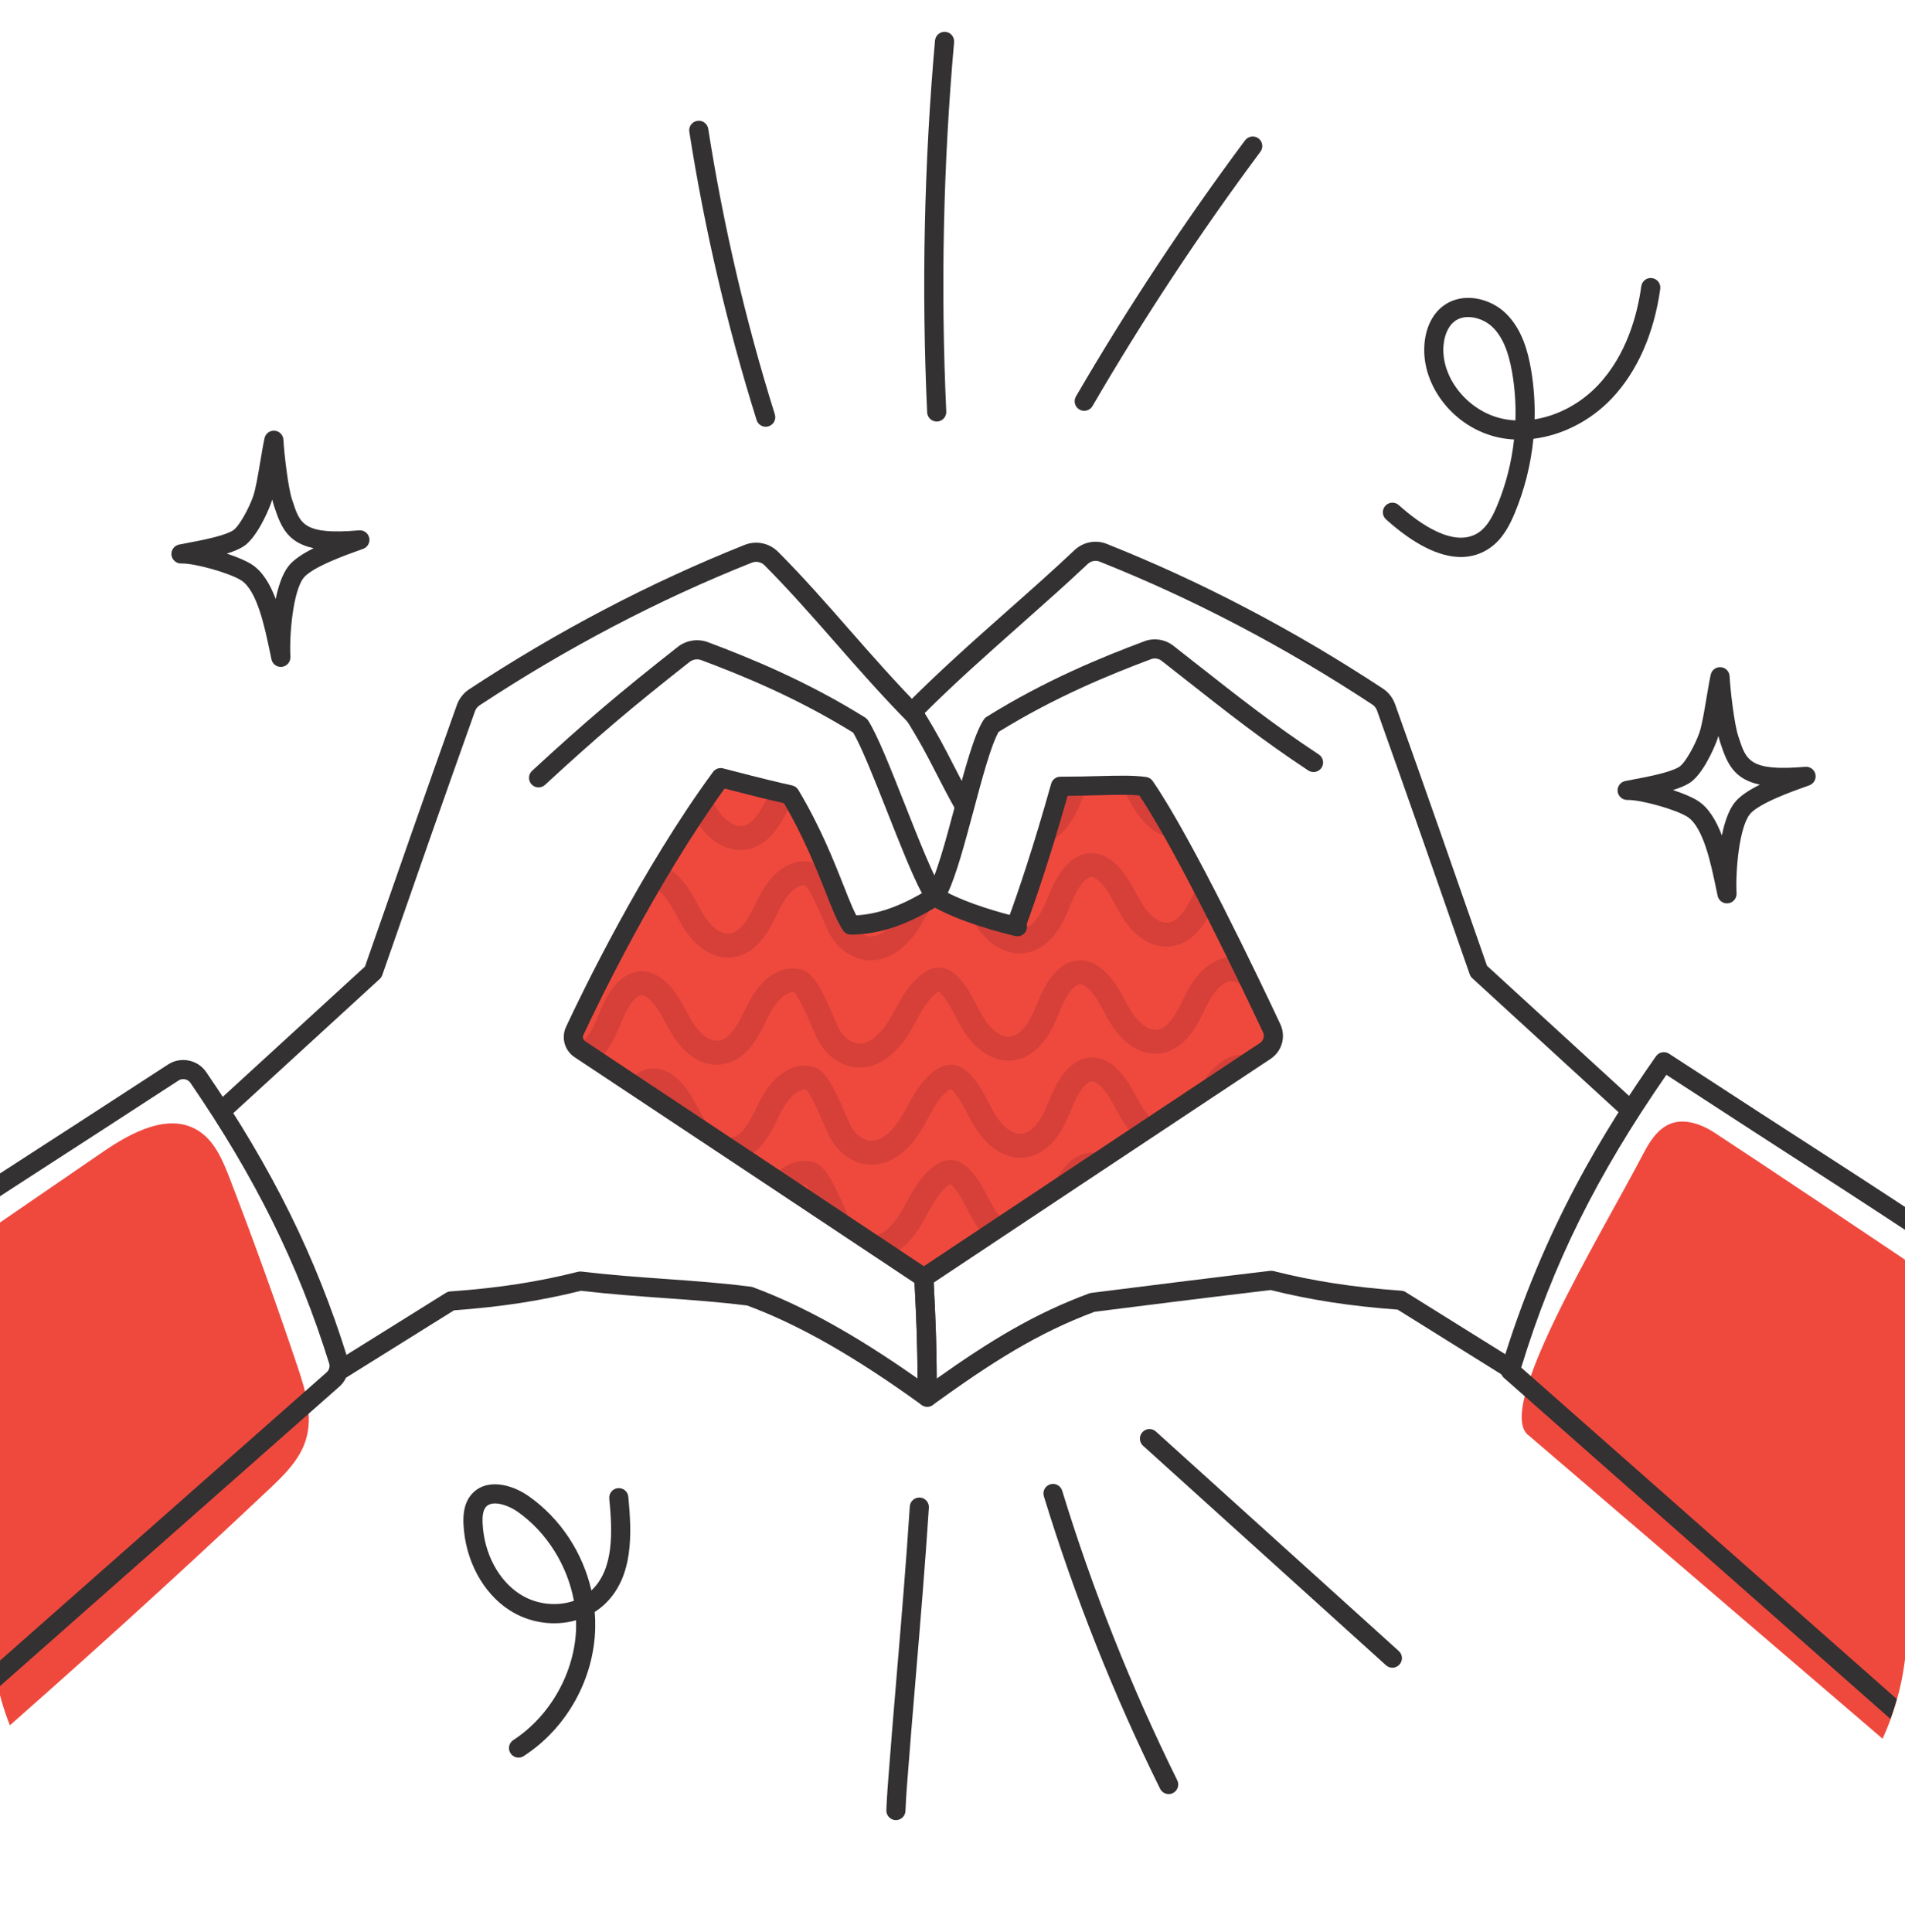
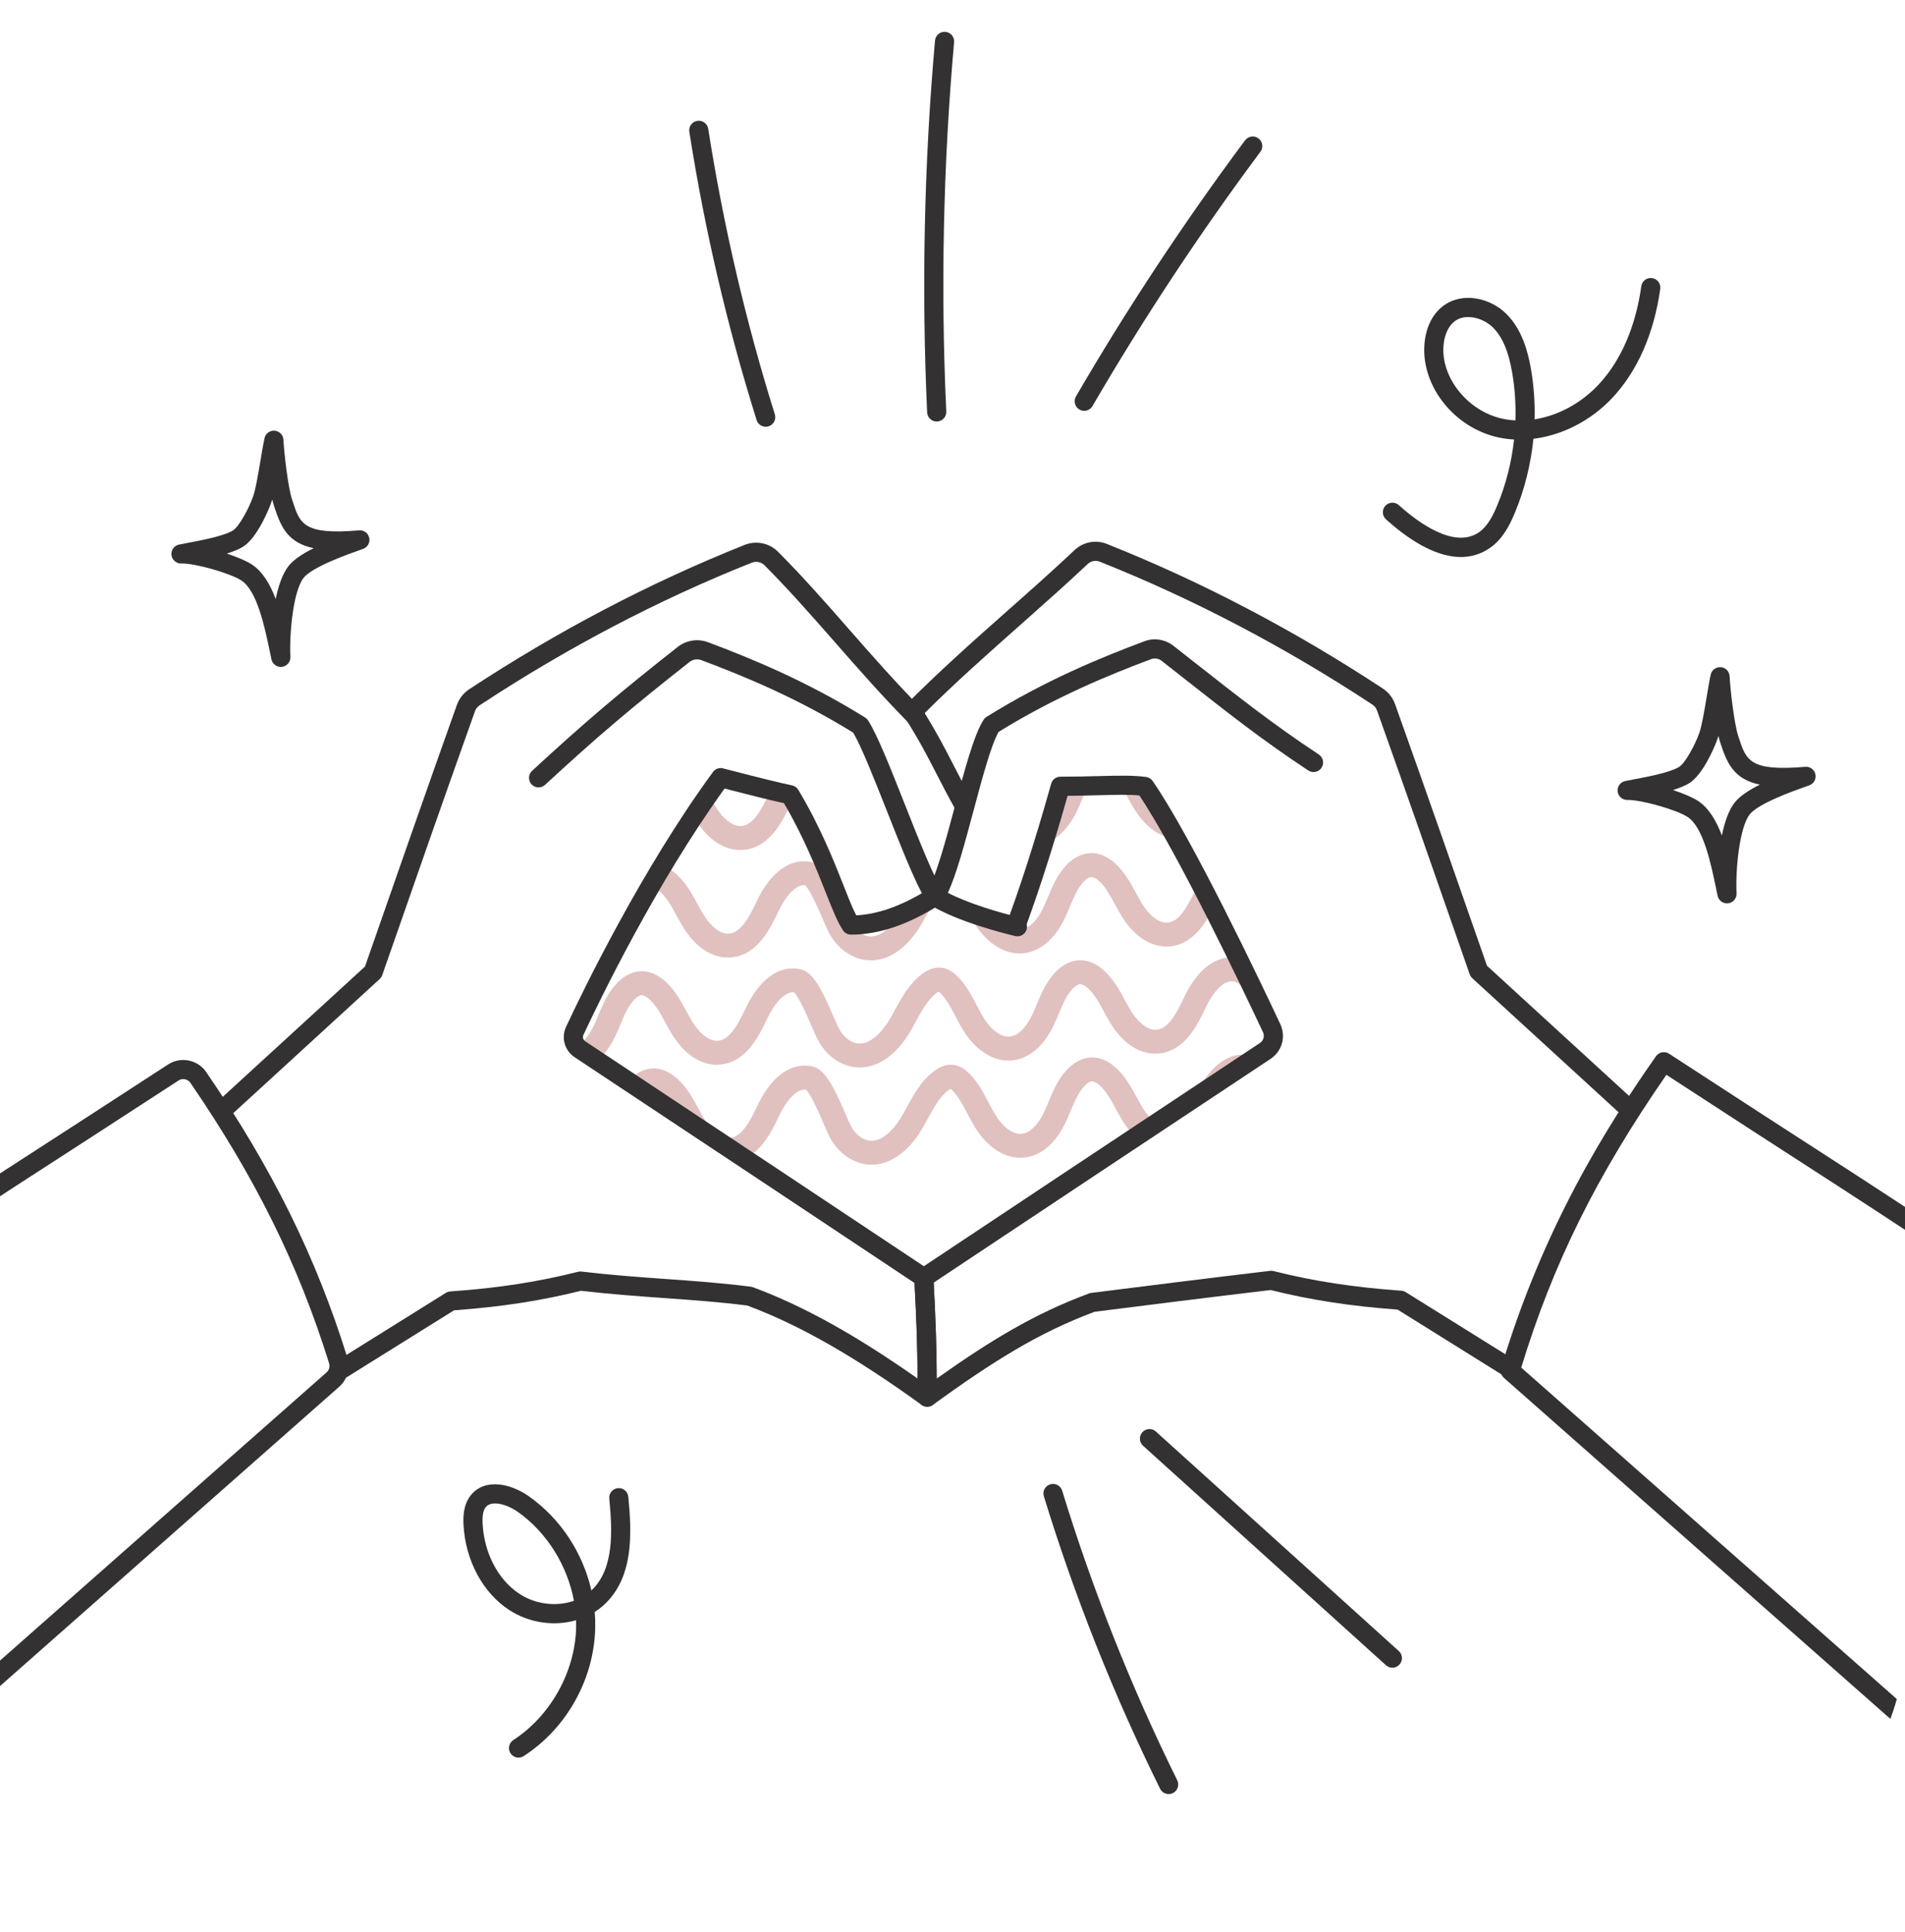
<svg xmlns="http://www.w3.org/2000/svg" width="100%" height="100%" viewBox="0 0 433 439" xml:space="preserve" style="fill-rule:evenodd;clip-rule:evenodd;stroke-linejoin:round;stroke-miterlimit:2;">
  <g transform="matrix(9.365,0,0,9.365,-10308.2,-15557.2)">
    <clipPath id="_clip1">
-       <path d="M1107.08,1660.75C1103.45,1660.75 1100.5,1663.7 1100.5,1667.33L1100.5,1700.67C1100.5,1704.3 1103.45,1707.25 1107.08,1707.25L1140.42,1707.25C1144.05,1707.25 1147,1704.3 1147,1700.67L1147,1667.33C1147,1663.7 1144.05,1660.75 1140.42,1660.75L1107.08,1660.75Z" clip-rule="nonzero" />
-     </clipPath>
+       </clipPath>
    <g clip-path="url(#_clip1)">
      <g transform="matrix(1,0,0,1,1122.46,1697.54)">
        <path d="M0,7.835C-0.128,7.835 -0.232,7.731 -0.232,7.603C-0.232,7.515 -0.205,7.096 -0.2,7.031C-0.13,6.1 -0.052,5.165 0.024,4.261C0.135,2.943 0.249,1.581 0.337,0.224C0.345,0.096 0.456,0 0.583,0.007C0.711,0.015 0.808,0.126 0.8,0.254C0.712,1.616 0.597,2.98 0.487,4.299C0.411,5.203 0.333,6.137 0.263,7.066C0.256,7.156 0.232,7.541 0.232,7.603C0.232,7.731 0.128,7.835 0,7.835" style="fill:rgb(51,49,50);fill-rule:nonzero;" />
      </g>
      <g transform="matrix(1,0,0,1,1137.83,1705.22)">
        <path d="M0,-9.17L16.882,5.296C17.021,5.419 17.204,5.493 17.392,5.48C20.491,5.261 37.222,7.833 37.118,6.862C37.012,5.876 36.14,5.161 35.332,4.562C30.598,1.05 9.448,-13.281 4.513,-16.517C4.393,-16.596 4.266,-16.666 4.13,-16.716C3.347,-17.003 3.006,-16.471 2.755,-15.99C1.699,-13.969 -0.885,-9.763 0,-9.17" style="fill:rgb(239,73,62);fill-rule:nonzero;" />
      </g>
      <g transform="matrix(1,0,0,1,1072.86,1695.63)">
        <path d="M0,14.388C4.726,11.152 25.633,-3.239 30.359,-6.475C31.045,-6.944 31.94,-7.425 32.651,-6.996C33.057,-6.751 33.256,-6.279 33.427,-5.837C34.011,-4.325 34.561,-2.799 35.076,-1.262C35.269,-0.687 35.457,-0.066 35.28,0.514C35.131,1.003 34.745,1.377 34.373,1.728C29.75,6.082 24.963,10.261 20.024,14.253C19.412,14.747 18.594,15.264 17.898,14.897C17.526,14.701 17.315,14.302 17.134,13.923C16.369,12.322 -0.44,21.813 -0.923,20.106C-1.238,18.993 -1.493,17.827 -1.306,16.685C-1.119,15.543 -0.401,14.422 0,14.388" style="fill:rgb(239,73,62);fill-rule:nonzero;" />
      </g>
      <g transform="matrix(1,0,0,1,1114.56,1685.82)">
        <path d="M0,0.652C1.028,-1.487 2.145,-3.481 3.418,-5.468C3.48,-5.565 3.547,-5.666 3.648,-5.722C3.716,-5.76 4.123,-5.617 4.193,-5.582C4.768,-5.294 5.036,-5.565 5.389,-5.211C5.742,-4.857 5.804,-4.412 6.041,-3.972C6.35,-3.398 6.502,-2.724 6.811,-2.15C6.852,-2.072 7.518,-2.381 7.59,-2.332C7.858,-2.15 7.925,-2.291 8.187,-2.48C8.626,-2.798 8.87,-2.96 9.269,-2.623C9.608,-2.337 10.37,-2.179 10.796,-2.055C11.22,-3.353 11.342,-3.849 11.709,-4.748C11.745,-4.836 12.018,-5.422 11.928,-5.391C12.583,-5.441 13.242,-5.45 13.898,-5.419C15.193,-3.553 15.792,-1.799 16.753,-0.209C16.955,0.127 17.099,0.384 17.117,0.571C17.138,0.788 16.866,0.919 16.686,1.04C13.96,2.861 11.305,4.592 8.579,6.412C6.614,4.954 4.712,3.996 2.747,2.537C1.906,1.913 1.013,1.333 -0.15,0.709" style="fill:rgb(239,73,62);fill-rule:nonzero;" />
      </g>
    </g>
  </g>
  <g transform="matrix(9.365,0,0,9.365,-10308.1,-15557.2)">
    <clipPath id="_clip2">
      <path d="M1118.21,1680.1C1118.11,1680.16 1118.04,1680.26 1117.98,1680.36C1116.7,1682.34 1115.59,1684.34 1114.56,1686.48L1114.41,1686.53C1115.57,1687.16 1116.47,1687.74 1117.31,1688.36C1119.27,1689.82 1121.17,1690.78 1123.14,1692.24C1125.87,1690.41 1128.52,1688.68 1131.25,1686.86C1131.43,1686.74 1131.7,1686.61 1131.68,1686.39C1131.66,1686.21 1131.52,1685.95 1131.31,1685.62C1130.35,1684.02 1129.75,1682.27 1128.46,1680.4C1127.81,1680.37 1127.15,1680.38 1126.5,1680.43C1126.56,1680.45 1126.3,1680.99 1126.27,1681.08C1125.9,1681.97 1125.78,1682.47 1125.36,1683.77C1124.93,1683.64 1124.17,1683.49 1123.83,1683.2C1123.43,1682.86 1123.19,1683.03 1122.75,1683.34C1122.49,1683.53 1122.42,1683.67 1122.15,1683.49C1122.12,1683.47 1121.94,1683.53 1121.77,1683.59C1121.58,1683.65 1121.39,1683.71 1121.37,1683.67C1121.06,1683.1 1120.91,1682.43 1120.6,1681.85C1120.36,1681.41 1120.3,1680.97 1119.95,1680.61C1119.6,1680.26 1119.33,1680.53 1118.75,1680.24C1118.69,1680.21 1118.37,1680.1 1118.24,1680.1C1118.23,1680.1 1118.22,1680.1 1118.21,1680.1ZM1126.49,1680.43C1126.49,1680.43 1126.5,1680.43 1126.5,1680.43L1126.5,1680.43C1126.49,1680.43 1126.49,1680.43 1126.49,1680.43Z" clip-rule="nonzero" />
    </clipPath>
    <g clip-path="url(#_clip2)">
      <g opacity="0.3">
        <g transform="matrix(1,0,0,1,1124.07,1681.26)">
          <path d="M-12.573,0.908C-12.594,0.908 -12.615,0.908 -12.636,0.906C-13.006,0.883 -13.364,0.641 -13.568,0.276C-13.715,0.012 -13.79,-0.301 -13.802,-0.711L-13.222,-0.728C-13.213,-0.415 -13.162,-0.186 -13.062,-0.008C-12.954,0.185 -12.773,0.316 -12.599,0.327C-12.242,0.349 -11.946,-0.092 -11.864,-0.228C-11.812,-0.314 -11.763,-0.403 -11.715,-0.493C-11.545,-0.802 -11.37,-1.121 -11.066,-1.356C-10.903,-1.481 -10.748,-1.532 -10.589,-1.514C-10.406,-1.492 -10.278,-1.382 -10.198,-1.301C-9.989,-1.091 -9.859,-0.842 -9.733,-0.602C-9.675,-0.492 -9.621,-0.387 -9.56,-0.29C-9.416,-0.058 -9.175,0.182 -8.931,0.159C-8.652,0.133 -8.457,-0.219 -8.385,-0.369C-8.346,-0.452 -8.311,-0.537 -8.275,-0.622C-8.162,-0.892 -8.044,-1.172 -7.821,-1.405C-7.647,-1.587 -7.448,-1.686 -7.243,-1.693C-7.037,-1.703 -6.828,-1.613 -6.64,-1.441C-6.412,-1.233 -6.273,-0.977 -6.139,-0.73C-6.085,-0.631 -6.035,-0.538 -5.979,-0.45C-5.836,-0.221 -5.6,0.014 -5.364,-0.008C-5.078,-0.036 -4.879,-0.412 -4.698,-0.795C-4.367,-1.498 -3.889,-1.845 -3.385,-1.748C-3.059,-1.686 -2.847,-1.248 -2.562,-0.587C-2.507,-0.46 -2.451,-0.33 -2.421,-0.278C-2.311,-0.083 -2.13,0.049 -1.957,0.06C-1.601,0.08 -1.303,-0.36 -1.221,-0.496C-1.169,-0.582 -1.121,-0.671 -1.072,-0.76C-0.903,-1.069 -0.728,-1.389 -0.423,-1.623C-0.261,-1.748 -0.104,-1.799 0.054,-1.781C0.237,-1.76 0.365,-1.65 0.445,-1.569C0.654,-1.358 0.784,-1.109 0.91,-0.869C0.967,-0.759 1.022,-0.655 1.082,-0.557C1.226,-0.325 1.467,-0.086 1.712,-0.108C1.991,-0.134 2.186,-0.487 2.257,-0.637C2.296,-0.719 2.332,-0.804 2.367,-0.889C2.481,-1.16 2.598,-1.44 2.822,-1.673C2.995,-1.854 3.195,-1.954 3.399,-1.961C3.605,-1.97 3.814,-1.881 4.003,-1.708C4.231,-1.5 4.37,-1.245 4.504,-0.998C4.557,-0.899 4.608,-0.805 4.663,-0.717C4.806,-0.489 5.043,-0.252 5.279,-0.275C5.564,-0.303 5.764,-0.679 5.945,-1.062C6.276,-1.765 6.755,-2.113 7.258,-2.016C7.668,-1.937 7.912,-1.588 8.059,-1.333C8.127,-1.216 8.189,-1.096 8.25,-0.98C8.403,-0.687 8.547,-0.411 8.756,-0.2C8.993,0.038 9.404,0.183 9.655,0.003L9.994,0.474C9.469,0.851 8.753,0.619 8.345,0.209C8.074,-0.064 7.902,-0.393 7.736,-0.711C7.675,-0.827 7.618,-0.936 7.557,-1.043C7.415,-1.289 7.281,-1.42 7.148,-1.446C6.89,-1.497 6.629,-1.152 6.469,-0.815C6.284,-0.42 5.972,0.24 5.335,0.302C4.905,0.345 4.481,0.084 4.172,-0.409C4.107,-0.513 4.049,-0.619 3.994,-0.721C3.877,-0.935 3.768,-1.138 3.612,-1.28C3.541,-1.345 3.469,-1.381 3.42,-1.381C3.371,-1.379 3.305,-1.338 3.24,-1.272C3.092,-1.116 3,-0.897 2.902,-0.665C2.864,-0.572 2.824,-0.479 2.782,-0.388C2.538,0.126 2.177,0.431 1.766,0.47C1.334,0.508 0.894,0.24 0.589,-0.252C0.518,-0.367 0.456,-0.485 0.396,-0.6C0.285,-0.812 0.18,-1.012 0.033,-1.16C0.011,-1.182 -0.003,-1.194 -0.012,-1.2C-0.023,-1.195 -0.042,-1.184 -0.069,-1.163C-0.277,-1.003 -0.416,-0.75 -0.563,-0.481C-0.616,-0.385 -0.669,-0.289 -0.725,-0.196C-1.063,0.364 -1.525,0.669 -1.993,0.639C-2.364,0.615 -2.721,0.374 -2.925,0.008C-2.97,-0.069 -3.025,-0.196 -3.094,-0.357C-3.188,-0.573 -3.402,-1.068 -3.524,-1.183C-3.771,-1.204 -4.02,-0.872 -4.173,-0.547C-4.359,-0.153 -4.67,0.508 -5.308,0.569C-5.737,0.613 -6.162,0.352 -6.471,-0.142C-6.536,-0.245 -6.593,-0.351 -6.649,-0.454C-6.765,-0.668 -6.875,-0.87 -7.031,-1.012C-7.102,-1.078 -7.173,-1.112 -7.223,-1.114C-7.271,-1.112 -7.338,-1.071 -7.402,-1.004C-7.551,-0.849 -7.643,-0.629 -7.74,-0.397C-7.779,-0.304 -7.818,-0.211 -7.861,-0.121C-8.105,0.394 -8.465,0.698 -8.877,0.737C-9.307,0.776 -9.749,0.508 -10.053,0.016C-10.125,-0.1 -10.187,-0.218 -10.247,-0.333C-10.358,-0.544 -10.463,-0.744 -10.61,-0.893C-10.631,-0.914 -10.646,-0.926 -10.655,-0.933C-10.666,-0.928 -10.685,-0.917 -10.712,-0.896C-10.92,-0.736 -11.059,-0.482 -11.206,-0.214C-11.259,-0.118 -11.311,-0.022 -11.367,0.071C-11.69,0.607 -12.127,0.908 -12.573,0.908" style="fill:rgb(154,43,42);fill-rule:nonzero;" />
        </g>
      </g>
      <g opacity="0.3">
        <g transform="matrix(1,0,0,1,1123.77,1683.87)">
          <path d="M-12.573,0.908C-12.594,0.908 -12.615,0.908 -12.636,0.906C-13.007,0.883 -13.364,0.641 -13.568,0.276C-13.716,0.012 -13.79,-0.301 -13.802,-0.711L-13.222,-0.728C-13.213,-0.415 -13.162,-0.186 -13.062,-0.008C-12.954,0.185 -12.773,0.316 -12.599,0.327C-12.244,0.348 -11.946,-0.092 -11.864,-0.228C-11.812,-0.314 -11.763,-0.403 -11.715,-0.493C-11.545,-0.802 -11.37,-1.122 -11.066,-1.356C-10.904,-1.481 -10.747,-1.532 -10.589,-1.514C-10.406,-1.492 -10.278,-1.382 -10.198,-1.301C-9.989,-1.09 -9.859,-0.842 -9.733,-0.601C-9.675,-0.491 -9.621,-0.387 -9.56,-0.289C-9.417,-0.057 -9.176,0.18 -8.931,0.159C-8.652,0.133 -8.457,-0.219 -8.385,-0.369C-8.346,-0.452 -8.311,-0.537 -8.275,-0.622C-8.162,-0.892 -8.045,-1.172 -7.821,-1.405C-7.648,-1.587 -7.448,-1.686 -7.243,-1.693C-7.037,-1.702 -6.828,-1.613 -6.64,-1.441C-6.412,-1.233 -6.273,-0.977 -6.139,-0.73C-6.085,-0.631 -6.035,-0.538 -5.979,-0.45C-5.836,-0.221 -5.601,0.016 -5.364,-0.008C-5.078,-0.036 -4.879,-0.412 -4.698,-0.794C-4.367,-1.498 -3.888,-1.845 -3.385,-1.748C-3.059,-1.686 -2.848,-1.248 -2.562,-0.587C-2.507,-0.46 -2.451,-0.33 -2.421,-0.278C-2.311,-0.083 -2.13,0.049 -1.957,0.06C-1.599,0.083 -1.303,-0.36 -1.221,-0.496C-1.169,-0.582 -1.121,-0.671 -1.072,-0.76C-0.903,-1.069 -0.728,-1.389 -0.423,-1.623C-0.263,-1.746 -0.103,-1.799 0.054,-1.781C0.237,-1.76 0.365,-1.65 0.445,-1.569C0.653,-1.358 0.784,-1.109 0.91,-0.869C0.967,-0.759 1.022,-0.655 1.082,-0.557C1.226,-0.325 1.468,-0.085 1.712,-0.108C1.99,-0.134 2.186,-0.486 2.257,-0.637C2.296,-0.719 2.332,-0.804 2.367,-0.889C2.481,-1.16 2.598,-1.44 2.821,-1.673C2.995,-1.854 3.195,-1.954 3.399,-1.961C3.605,-1.97 3.814,-1.881 4.003,-1.708C4.231,-1.5 4.37,-1.245 4.504,-0.998C4.557,-0.899 4.608,-0.805 4.663,-0.717C4.806,-0.489 5.043,-0.253 5.279,-0.275C5.564,-0.303 5.764,-0.679 5.945,-1.062C6.276,-1.765 6.754,-2.113 7.257,-2.016C7.668,-1.937 7.911,-1.588 8.059,-1.333C8.127,-1.216 8.189,-1.096 8.25,-0.98C8.403,-0.687 8.547,-0.411 8.756,-0.2C8.993,0.038 9.404,0.183 9.655,0.003L9.994,0.474C9.469,0.851 8.753,0.619 8.345,0.209C8.074,-0.064 7.902,-0.393 7.736,-0.711C7.675,-0.827 7.618,-0.936 7.557,-1.043C7.415,-1.289 7.281,-1.42 7.148,-1.446C6.89,-1.496 6.629,-1.153 6.469,-0.815C6.283,-0.42 5.972,0.24 5.335,0.302C4.906,0.344 4.481,0.084 4.172,-0.409C4.107,-0.513 4.049,-0.619 3.994,-0.721C3.877,-0.935 3.768,-1.138 3.612,-1.28C3.541,-1.345 3.47,-1.382 3.42,-1.381C3.371,-1.379 3.305,-1.338 3.241,-1.272C3.092,-1.116 3,-0.897 2.902,-0.664C2.863,-0.572 2.824,-0.479 2.782,-0.388C2.538,0.126 2.177,0.431 1.766,0.47C1.334,0.509 0.894,0.241 0.589,-0.251C0.518,-0.367 0.456,-0.485 0.396,-0.6C0.285,-0.812 0.18,-1.012 0.033,-1.16C0.011,-1.182 -0.003,-1.194 -0.012,-1.2C-0.023,-1.195 -0.042,-1.184 -0.069,-1.163C-0.277,-1.003 -0.416,-0.75 -0.563,-0.481C-0.616,-0.385 -0.669,-0.289 -0.725,-0.196C-1.063,0.364 -1.525,0.671 -1.993,0.639C-2.364,0.615 -2.721,0.374 -2.926,0.008C-2.97,-0.069 -3.025,-0.196 -3.094,-0.357C-3.188,-0.573 -3.402,-1.068 -3.524,-1.183C-3.771,-1.205 -4.02,-0.872 -4.173,-0.547C-4.359,-0.153 -4.67,0.508 -5.308,0.569C-5.738,0.611 -6.162,0.352 -6.471,-0.142C-6.536,-0.245 -6.593,-0.351 -6.649,-0.453C-6.765,-0.668 -6.875,-0.87 -7.031,-1.012C-7.102,-1.077 -7.173,-1.114 -7.223,-1.114C-7.271,-1.112 -7.338,-1.071 -7.402,-1.004C-7.551,-0.849 -7.643,-0.629 -7.74,-0.397C-7.779,-0.304 -7.818,-0.211 -7.861,-0.121C-8.105,0.394 -8.466,0.698 -8.877,0.737C-9.309,0.776 -9.748,0.508 -10.053,0.016C-10.125,-0.099 -10.187,-0.218 -10.247,-0.332C-10.358,-0.544 -10.463,-0.744 -10.61,-0.893C-10.631,-0.914 -10.646,-0.926 -10.655,-0.933C-10.666,-0.928 -10.685,-0.917 -10.712,-0.896C-10.92,-0.736 -11.059,-0.482 -11.206,-0.214C-11.258,-0.118 -11.311,-0.022 -11.367,0.071C-11.69,0.607 -12.127,0.908 -12.573,0.908" style="fill:rgb(154,43,42);fill-rule:nonzero;" />
        </g>
      </g>
      <g opacity="0.3">
        <g transform="matrix(1,0,0,1,1123.5,1686.47)">
          <path d="M-12.573,0.908C-12.594,0.908 -12.615,0.908 -12.636,0.906C-13.006,0.883 -13.364,0.641 -13.568,0.275C-13.715,0.012 -13.79,-0.301 -13.802,-0.711L-13.222,-0.728C-13.213,-0.415 -13.162,-0.186 -13.062,-0.008C-12.954,0.185 -12.773,0.316 -12.599,0.327C-12.243,0.352 -11.946,-0.092 -11.864,-0.229C-11.812,-0.314 -11.763,-0.404 -11.715,-0.493C-11.545,-0.802 -11.37,-1.121 -11.066,-1.356C-10.906,-1.479 -10.746,-1.532 -10.589,-1.514C-10.406,-1.492 -10.278,-1.382 -10.198,-1.301C-9.989,-1.09 -9.859,-0.842 -9.733,-0.601C-9.675,-0.491 -9.621,-0.387 -9.56,-0.29C-9.416,-0.058 -9.177,0.181 -8.931,0.159C-8.652,0.133 -8.457,-0.219 -8.385,-0.369C-8.346,-0.452 -8.311,-0.537 -8.275,-0.622C-8.162,-0.892 -8.044,-1.172 -7.821,-1.406C-7.647,-1.587 -7.448,-1.686 -7.243,-1.693C-7.038,-1.704 -6.828,-1.613 -6.64,-1.441C-6.412,-1.233 -6.273,-0.977 -6.139,-0.73C-6.085,-0.631 -6.035,-0.538 -5.979,-0.45C-5.836,-0.221 -5.6,0.013 -5.364,-0.008C-5.078,-0.036 -4.879,-0.412 -4.698,-0.794C-4.367,-1.498 -3.888,-1.845 -3.385,-1.748C-3.059,-1.686 -2.847,-1.248 -2.562,-0.587C-2.507,-0.461 -2.451,-0.33 -2.421,-0.279C-2.311,-0.083 -2.13,0.049 -1.957,0.06C-1.602,0.082 -1.303,-0.36 -1.221,-0.496C-1.169,-0.582 -1.121,-0.671 -1.072,-0.76C-0.903,-1.069 -0.728,-1.389 -0.423,-1.623C-0.263,-1.746 -0.103,-1.799 0.054,-1.781C0.258,-1.757 0.399,-1.615 0.445,-1.568C0.654,-1.358 0.784,-1.109 0.91,-0.869C0.968,-0.759 1.022,-0.655 1.083,-0.557C1.226,-0.325 1.467,-0.086 1.712,-0.108C1.991,-0.134 2.186,-0.486 2.257,-0.637C2.296,-0.719 2.332,-0.804 2.367,-0.889C2.481,-1.16 2.598,-1.44 2.822,-1.673C2.995,-1.854 3.195,-1.954 3.399,-1.961C3.605,-1.971 3.815,-1.881 4.003,-1.708C4.231,-1.5 4.37,-1.245 4.504,-0.998C4.558,-0.899 4.608,-0.805 4.663,-0.717C4.806,-0.489 5.043,-0.254 5.279,-0.275C5.564,-0.303 5.764,-0.679 5.945,-1.062C6.276,-1.765 6.754,-2.113 7.258,-2.016C7.668,-1.937 7.911,-1.589 8.059,-1.333C8.127,-1.216 8.189,-1.096 8.25,-0.98C8.403,-0.687 8.547,-0.411 8.756,-0.2C8.993,0.038 9.404,0.183 9.655,0.003L9.994,0.474C9.469,0.851 8.753,0.619 8.345,0.209C8.074,-0.064 7.902,-0.393 7.736,-0.711C7.675,-0.827 7.618,-0.937 7.557,-1.043C7.415,-1.289 7.281,-1.42 7.148,-1.446C6.891,-1.496 6.629,-1.153 6.469,-0.815C6.284,-0.42 5.972,0.24 5.335,0.302C4.905,0.345 4.481,0.084 4.172,-0.409C4.107,-0.513 4.049,-0.619 3.994,-0.721C3.878,-0.935 3.768,-1.138 3.612,-1.28C3.541,-1.345 3.469,-1.382 3.42,-1.381C3.372,-1.379 3.305,-1.338 3.24,-1.271C3.092,-1.116 3,-0.897 2.902,-0.665C2.864,-0.572 2.824,-0.479 2.782,-0.388C2.538,0.126 2.177,0.431 1.766,0.47C1.334,0.51 0.894,0.24 0.589,-0.252C0.518,-0.367 0.456,-0.485 0.396,-0.6C0.285,-0.812 0.18,-1.012 0.033,-1.16C0.011,-1.182 -0.003,-1.194 -0.012,-1.2C-0.023,-1.195 -0.042,-1.185 -0.069,-1.164C-0.277,-1.003 -0.416,-0.75 -0.563,-0.482C-0.616,-0.385 -0.668,-0.289 -0.725,-0.196C-1.063,0.364 -1.526,0.67 -1.993,0.639C-2.364,0.616 -2.721,0.374 -2.925,0.008C-2.97,-0.069 -3.025,-0.196 -3.094,-0.357C-3.188,-0.573 -3.401,-1.068 -3.524,-1.183C-3.769,-1.203 -4.02,-0.872 -4.173,-0.547C-4.359,-0.153 -4.67,0.508 -5.308,0.569C-5.738,0.613 -6.162,0.352 -6.471,-0.142C-6.536,-0.245 -6.593,-0.351 -6.649,-0.453C-6.765,-0.668 -6.875,-0.87 -7.031,-1.012C-7.102,-1.077 -7.173,-1.113 -7.223,-1.114C-7.271,-1.112 -7.338,-1.071 -7.402,-1.004C-7.551,-0.849 -7.643,-0.63 -7.74,-0.397C-7.779,-0.304 -7.818,-0.211 -7.861,-0.121C-8.105,0.394 -8.465,0.698 -8.877,0.737C-9.308,0.777 -9.748,0.508 -10.053,0.016C-10.125,-0.099 -10.187,-0.218 -10.247,-0.332C-10.358,-0.544 -10.463,-0.744 -10.61,-0.893C-10.631,-0.914 -10.646,-0.926 -10.655,-0.933C-10.666,-0.928 -10.684,-0.917 -10.712,-0.896C-10.92,-0.736 -11.059,-0.482 -11.206,-0.214C-11.258,-0.118 -11.311,-0.022 -11.367,0.071C-11.69,0.607 -12.127,0.908 -12.573,0.908" style="fill:rgb(154,43,42);fill-rule:nonzero;" />
        </g>
      </g>
      <g opacity="0.3">
        <g transform="matrix(1,0,0,1,1120.25,1688.82)">
          <path d="M-9.035,0.917C-9.056,0.917 -9.077,0.917 -9.098,0.915C-9.468,0.892 -9.825,0.65 -10.03,0.284C-10.177,0.021 -10.251,-0.292 -10.263,-0.702L-9.683,-0.719C-9.674,-0.406 -9.623,-0.178 -9.523,0.001C-9.416,0.194 -9.234,0.325 -9.061,0.336C-8.704,0.357 -8.407,-0.083 -8.325,-0.22C-8.274,-0.306 -8.225,-0.394 -8.176,-0.484C-8.007,-0.793 -7.832,-1.113 -7.527,-1.347C-7.365,-1.472 -7.209,-1.523 -7.05,-1.505C-6.868,-1.484 -6.74,-1.373 -6.659,-1.292C-6.451,-1.082 -6.32,-0.833 -6.194,-0.593C-6.137,-0.483 -6.082,-0.379 -6.022,-0.281C-5.878,-0.049 -5.637,0.19 -5.392,0.168C-5.114,0.142 -4.918,-0.21 -4.847,-0.36C-4.808,-0.443 -4.772,-0.528 -4.737,-0.613C-4.623,-0.884 -4.506,-1.164 -4.282,-1.397C-4.109,-1.578 -3.909,-1.677 -3.705,-1.685C-3.499,-1.694 -3.29,-1.604 -3.101,-1.432C-2.873,-1.224 -2.734,-0.968 -2.6,-0.721C-2.547,-0.622 -2.496,-0.529 -2.441,-0.441C-2.298,-0.212 -2.061,0.024 -1.825,0.001C-1.54,-0.027 -1.34,-0.403 -1.16,-0.786C-0.828,-1.489 -0.349,-1.836 0.153,-1.74C0.479,-1.677 0.691,-1.239 0.977,-0.578C1.031,-0.452 1.088,-0.321 1.117,-0.27C1.227,-0.074 1.409,0.058 1.582,0.069C1.937,0.092 2.235,-0.351 2.317,-0.487C2.369,-0.573 2.418,-0.662 2.467,-0.751C2.636,-1.06 2.811,-1.38 3.116,-1.614C3.276,-1.737 3.436,-1.79 3.593,-1.772C3.775,-1.751 3.903,-1.641 3.984,-1.56C4.192,-1.349 4.322,-1.101 4.448,-0.86C4.506,-0.75 4.561,-0.646 4.621,-0.548C4.765,-0.316 5.005,-0.076 5.25,-0.099C5.529,-0.125 5.725,-0.478 5.796,-0.628C5.835,-0.71 5.87,-0.795 5.906,-0.88C6.02,-1.151 6.137,-1.431 6.36,-1.664C6.534,-1.845 6.734,-1.945 6.938,-1.952C7.143,-1.963 7.353,-1.872 7.542,-1.699C7.77,-1.491 7.908,-1.236 8.042,-0.989C8.096,-0.89 8.147,-0.796 8.202,-0.708C8.345,-0.48 8.582,-0.245 8.818,-0.267C9.103,-0.294 9.303,-0.67 9.483,-1.053C9.815,-1.756 10.293,-2.103 10.796,-2.007C11.207,-1.928 11.45,-1.579 11.598,-1.324C11.665,-1.207 11.728,-1.087 11.789,-0.971C11.942,-0.678 12.086,-0.402 12.295,-0.191C12.532,0.047 12.943,0.192 13.194,0.012L13.532,0.483C13.008,0.86 12.291,0.628 11.884,0.218C11.612,-0.055 11.441,-0.384 11.274,-0.702C11.214,-0.818 11.157,-0.928 11.095,-1.034C10.953,-1.28 10.82,-1.412 10.687,-1.437C10.429,-1.487 10.167,-1.144 10.008,-0.806C9.822,-0.411 9.511,0.249 8.874,0.311C8.444,0.353 8.019,0.093 7.71,-0.4C7.646,-0.504 7.588,-0.61 7.532,-0.712C7.416,-0.926 7.306,-1.129 7.151,-1.271C7.079,-1.336 7.008,-1.371 6.958,-1.372C6.91,-1.371 6.843,-1.33 6.779,-1.263C6.63,-1.107 6.538,-0.888 6.441,-0.656C6.402,-0.563 6.363,-0.47 6.32,-0.38C6.077,0.135 5.716,0.44 5.304,0.478C4.874,0.518 4.433,0.249 4.128,-0.243C4.056,-0.358 3.994,-0.477 3.934,-0.591C3.823,-0.803 3.719,-1.003 3.571,-1.151C3.55,-1.173 3.535,-1.185 3.526,-1.191C3.515,-1.186 3.497,-1.176 3.469,-1.155C3.261,-0.994 3.123,-0.741 2.976,-0.473C2.923,-0.376 2.87,-0.28 2.814,-0.187C2.476,0.373 2.013,0.679 1.545,0.648C1.175,0.624 0.818,0.383 0.613,0.017C0.569,-0.06 0.514,-0.187 0.444,-0.348C0.351,-0.564 0.137,-1.059 0.015,-1.174C-0.233,-1.194 -0.482,-0.863 -0.635,-0.538C-0.821,-0.144 -1.132,0.517 -1.769,0.578C-2.199,0.621 -2.624,0.361 -2.932,-0.133C-2.997,-0.236 -3.055,-0.342 -3.11,-0.445C-3.227,-0.659 -3.336,-0.861 -3.492,-1.004C-3.563,-1.069 -3.635,-1.102 -3.684,-1.105C-3.733,-1.103 -3.8,-1.062 -3.864,-0.995C-4.012,-0.84 -4.104,-0.621 -4.202,-0.389C-4.241,-0.295 -4.28,-0.202 -4.323,-0.112C-4.566,0.403 -4.927,0.707 -5.338,0.746C-5.769,0.786 -6.21,0.517 -6.515,0.025C-6.586,-0.091 -6.648,-0.209 -6.708,-0.323C-6.819,-0.535 -6.924,-0.735 -7.071,-0.884C-7.093,-0.906 -7.107,-0.917 -7.116,-0.924C-7.127,-0.919 -7.146,-0.908 -7.173,-0.887C-7.381,-0.727 -7.52,-0.473 -7.667,-0.205C-7.72,-0.109 -7.773,-0.013 -7.829,0.08C-8.152,0.616 -8.588,0.917 -9.035,0.917" style="fill:rgb(154,43,42);fill-rule:nonzero;" />
        </g>
      </g>
      <g opacity="0.3">
        <g transform="matrix(1,0,0,1,1123.78,1691.14)">
-           <path d="M-12.573,0.908C-12.594,0.908 -12.615,0.908 -12.636,0.906C-13.006,0.883 -13.363,0.641 -13.568,0.275C-13.715,0.012 -13.789,-0.301 -13.802,-0.711L-13.222,-0.728C-13.212,-0.415 -13.162,-0.186 -13.062,-0.008C-12.954,0.185 -12.772,0.316 -12.599,0.327C-12.244,0.35 -11.946,-0.092 -11.864,-0.229C-11.812,-0.314 -11.763,-0.404 -11.714,-0.493C-11.545,-0.802 -11.37,-1.121 -11.065,-1.356C-10.906,-1.479 -10.745,-1.531 -10.588,-1.514C-10.406,-1.493 -10.278,-1.382 -10.198,-1.301C-9.989,-1.091 -9.859,-0.842 -9.733,-0.602C-9.675,-0.491 -9.621,-0.387 -9.56,-0.29C-9.416,-0.058 -9.176,0.182 -8.931,0.159C-8.652,0.133 -8.456,-0.219 -8.385,-0.369C-8.346,-0.452 -8.311,-0.537 -8.275,-0.622C-8.162,-0.892 -8.044,-1.172 -7.821,-1.406C-7.647,-1.587 -7.448,-1.686 -7.243,-1.693C-7.039,-1.703 -6.828,-1.613 -6.639,-1.441C-6.411,-1.233 -6.273,-0.977 -6.139,-0.73C-6.085,-0.631 -6.034,-0.538 -5.979,-0.45C-5.836,-0.221 -5.599,0.015 -5.364,-0.008C-5.078,-0.036 -4.878,-0.412 -4.698,-0.794C-4.367,-1.497 -3.888,-1.845 -3.385,-1.749C-3.059,-1.686 -2.847,-1.248 -2.562,-0.587C-2.507,-0.461 -2.451,-0.33 -2.421,-0.279C-2.311,-0.083 -2.13,0.049 -1.957,0.06C-1.599,0.084 -1.303,-0.36 -1.221,-0.496C-1.169,-0.582 -1.12,-0.671 -1.072,-0.76C-0.902,-1.069 -0.727,-1.389 -0.423,-1.623C-0.263,-1.746 -0.103,-1.799 0.054,-1.781C0.237,-1.76 0.365,-1.65 0.445,-1.569C0.654,-1.358 0.784,-1.109 0.91,-0.869C0.968,-0.759 1.022,-0.655 1.083,-0.557C1.226,-0.325 1.467,-0.087 1.712,-0.108C1.991,-0.134 2.186,-0.486 2.257,-0.637C2.297,-0.719 2.332,-0.804 2.368,-0.889C2.481,-1.16 2.598,-1.44 2.822,-1.673C2.995,-1.854 3.195,-1.954 3.4,-1.961C3.604,-1.969 3.815,-1.881 4.003,-1.708C4.231,-1.5 4.37,-1.245 4.504,-0.998C4.558,-0.899 4.608,-0.805 4.664,-0.717C4.807,-0.489 5.044,-0.254 5.279,-0.276C5.564,-0.303 5.764,-0.679 5.945,-1.062C6.276,-1.765 6.754,-2.113 7.258,-2.016C7.668,-1.937 7.912,-1.589 8.059,-1.333C8.127,-1.216 8.19,-1.096 8.25,-0.98C8.403,-0.687 8.547,-0.411 8.757,-0.2C8.993,0.038 9.404,0.183 9.655,0.003L9.994,0.474C9.469,0.851 8.753,0.619 8.345,0.209C8.074,-0.064 7.902,-0.393 7.736,-0.711C7.675,-0.827 7.618,-0.937 7.557,-1.043C7.415,-1.289 7.281,-1.421 7.148,-1.446C6.89,-1.496 6.629,-1.153 6.47,-0.815C6.284,-0.42 5.972,0.24 5.335,0.302C4.905,0.345 4.481,0.084 4.172,-0.409C4.107,-0.513 4.05,-0.619 3.994,-0.721C3.878,-0.935 3.768,-1.138 3.612,-1.28C3.541,-1.345 3.471,-1.379 3.42,-1.381C3.372,-1.379 3.305,-1.339 3.241,-1.272C3.092,-1.116 3,-0.897 2.903,-0.665C2.864,-0.572 2.825,-0.479 2.782,-0.388C2.538,0.126 2.177,0.431 1.766,0.469C1.335,0.509 0.895,0.24 0.589,-0.251C0.518,-0.367 0.456,-0.485 0.396,-0.6C0.285,-0.812 0.18,-1.012 0.033,-1.16C0.012,-1.182 -0.003,-1.194 -0.012,-1.2C-0.023,-1.195 -0.042,-1.185 -0.069,-1.164C-0.277,-1.003 -0.416,-0.75 -0.563,-0.482C-0.615,-0.385 -0.668,-0.289 -0.724,-0.196C-1.062,0.364 -1.526,0.67 -1.993,0.639C-2.364,0.615 -2.721,0.374 -2.925,0.008C-2.97,-0.069 -3.025,-0.196 -3.094,-0.357C-3.188,-0.573 -3.401,-1.068 -3.524,-1.183C-3.771,-1.203 -4.02,-0.872 -4.173,-0.547C-4.359,-0.153 -4.67,0.508 -5.308,0.569C-5.737,0.611 -6.162,0.352 -6.471,-0.142C-6.536,-0.245 -6.593,-0.351 -6.649,-0.453C-6.765,-0.668 -6.875,-0.87 -7.03,-1.012C-7.102,-1.078 -7.174,-1.112 -7.223,-1.114C-7.271,-1.112 -7.338,-1.071 -7.402,-1.004C-7.551,-0.849 -7.643,-0.629 -7.74,-0.397C-7.779,-0.304 -7.818,-0.211 -7.861,-0.121C-8.105,0.394 -8.465,0.698 -8.877,0.737C-9.308,0.776 -9.748,0.508 -10.053,0.016C-10.125,-0.1 -10.187,-0.218 -10.247,-0.332C-10.358,-0.544 -10.463,-0.744 -10.61,-0.893C-10.631,-0.914 -10.646,-0.926 -10.655,-0.933C-10.666,-0.928 -10.684,-0.917 -10.711,-0.896C-10.92,-0.736 -11.059,-0.482 -11.206,-0.214C-11.258,-0.118 -11.311,-0.022 -11.367,0.071C-11.69,0.607 -12.127,0.908 -12.573,0.908" style="fill:rgb(154,43,42);fill-rule:nonzero;" />
-         </g>
+           </g>
      </g>
    </g>
  </g>
  <g transform="matrix(9.365,0,0,9.365,-10308.2,-15557.4)">
    <clipPath id="_clip3">
      <path d="M1107.08,1660.75C1103.45,1660.75 1100.5,1663.7 1100.5,1667.33L1100.5,1700.67C1100.5,1704.3 1103.45,1707.25 1107.08,1707.25L1140.42,1707.25C1144.05,1707.25 1147,1704.3 1147,1700.67L1147,1667.33C1147,1663.7 1144.05,1660.75 1140.42,1660.75L1107.08,1660.75Z" clip-rule="nonzero" />
    </clipPath>
    <g clip-path="url(#_clip3)">
      <g transform="matrix(1,0,0,1,1119.3,1664.14)">
        <path d="M0,7.444C-0.099,7.444 -0.19,7.38 -0.221,7.281C-0.935,5.004 -1.484,2.65 -1.854,0.286C-1.874,0.159 -1.787,0.04 -1.66,0.021C-1.534,0 -1.415,0.087 -1.395,0.214C-1.029,2.556 -0.485,4.887 0.221,7.142C0.26,7.265 0.192,7.395 0.069,7.433C0.046,7.44 0.023,7.444 0,7.444" style="fill:rgb(51,49,50);fill-rule:nonzero;" />
      </g>
      <g transform="matrix(1,0,0,1,1123.45,1661.99)">
        <path d="M0,9.467C-0.123,9.467 -0.226,9.37 -0.232,9.246C-0.37,6.245 -0.306,3.209 -0.041,0.222C-0.03,0.094 0.085,0 0.211,0.011C0.339,0.022 0.433,0.135 0.422,0.263C0.158,3.229 0.094,6.245 0.232,9.224C0.238,9.352 0.139,9.461 0.011,9.467L0,9.467" style="fill:rgb(51,49,50);fill-rule:nonzero;" />
      </g>
      <g transform="matrix(1,0,0,1,1127.03,1664.51)">
        <path d="M0,6.687C-0.04,6.687 -0.08,6.677 -0.117,6.655C-0.227,6.591 -0.265,6.449 -0.2,6.338C1.045,4.199 2.426,2.109 3.904,0.124C3.981,0.021 4.126,0 4.229,0.076C4.332,0.153 4.353,0.298 4.276,0.401C2.809,2.372 1.437,4.448 0.201,6.572C0.158,6.646 0.08,6.687 0,6.687" style="fill:rgb(51,49,50);fill-rule:nonzero;" />
      </g>
      <g transform="matrix(1,0,0,1,1136.35,1673.78)">
        <path d="M0,-4.858C-0.122,-4.858 -0.238,-4.826 -0.333,-4.753C-0.482,-4.638 -0.579,-4.423 -0.6,-4.162C-0.661,-3.386 -0.009,-2.576 0.824,-2.393C0.93,-2.37 1.037,-2.355 1.146,-2.35C1.159,-2.745 1.132,-3.14 1.064,-3.527C0.974,-4.042 0.824,-4.387 0.591,-4.614C0.441,-4.76 0.213,-4.858 0,-4.858M-0.178,0.965C-0.705,0.965 -1.32,0.658 -1.995,0.051C-2.09,-0.035 -2.098,-0.182 -2.012,-0.277C-1.926,-0.372 -1.78,-0.38 -1.684,-0.294C-1.212,0.131 -0.33,0.781 0.268,0.36C0.476,0.212 0.604,-0.047 0.702,-0.281C0.915,-0.79 1.053,-1.334 1.113,-1.887C0.982,-1.894 0.852,-1.911 0.725,-1.939C-0.341,-2.173 -1.142,-3.187 -1.062,-4.199C-1.031,-4.596 -0.873,-4.923 -0.617,-5.12C-0.144,-5.485 0.533,-5.319 0.915,-4.946C1.317,-4.555 1.453,-3.994 1.521,-3.607C1.592,-3.202 1.622,-2.789 1.611,-2.375C2.167,-2.463 2.722,-2.754 3.148,-3.202C3.844,-3.935 4.105,-4.914 4.201,-5.606C4.219,-5.733 4.336,-5.823 4.463,-5.803C4.59,-5.786 4.678,-5.669 4.661,-5.542C4.509,-4.453 4.102,-3.534 3.485,-2.883C2.964,-2.334 2.272,-1.988 1.582,-1.904C1.52,-1.284 1.368,-0.672 1.13,-0.102C1.007,0.193 0.84,0.524 0.535,0.739C0.321,0.89 0.082,0.965 -0.178,0.965" style="fill:rgb(51,49,50);fill-rule:nonzero;" />
      </g>
      <g transform="matrix(1,0,0,1,1112.73,1703.26)">
        <path d="M0,-5.549C-0.091,-5.549 -0.17,-5.523 -0.223,-5.461C-0.286,-5.385 -0.311,-5.258 -0.301,-5.06C-0.266,-4.341 0.08,-3.686 0.6,-3.35C0.997,-3.092 1.502,-3.042 1.915,-3.186C1.757,-4.041 1.259,-4.846 0.553,-5.344C0.402,-5.45 0.179,-5.549 0,-5.549M0.571,0.62C0.495,0.62 0.421,0.582 0.376,0.514C0.306,0.406 0.337,0.263 0.445,0.193C1.349,-0.394 1.947,-1.469 1.969,-2.547C1.97,-2.602 1.969,-2.658 1.967,-2.714C1.444,-2.564 0.84,-2.642 0.348,-2.96C-0.296,-3.376 -0.722,-4.172 -0.765,-5.037C-0.775,-5.239 -0.766,-5.535 -0.578,-5.759C-0.234,-6.169 0.388,-6.028 0.82,-5.723C1.591,-5.18 2.132,-4.349 2.339,-3.437C2.348,-3.445 2.357,-3.453 2.365,-3.462C2.888,-3.982 2.85,-4.872 2.773,-5.666C2.761,-5.794 2.854,-5.907 2.982,-5.919C3.11,-5.932 3.223,-5.838 3.235,-5.711C3.322,-4.811 3.359,-3.796 2.692,-3.132C2.609,-3.05 2.518,-2.978 2.42,-2.916C2.431,-2.79 2.435,-2.664 2.432,-2.538C2.408,-1.291 1.743,-0.096 0.697,0.582C0.658,0.608 0.614,0.62 0.571,0.62" style="fill:rgb(51,49,50);fill-rule:nonzero;" />
      </g>
      <g transform="matrix(1,0,0,1,1129.08,1697.21)">
        <path d="M0,7.554C-0.085,7.554 -0.168,7.507 -0.208,7.425C-1.335,5.146 -2.284,2.758 -3.029,0.328C-3.067,0.205 -2.998,0.075 -2.875,0.038C-2.753,0 -2.623,0.069 -2.585,0.192C-1.847,2.598 -0.908,4.962 0.208,7.219C0.265,7.334 0.218,7.473 0.103,7.53C0.07,7.546 0.035,7.554 0,7.554" style="fill:rgb(51,49,50);fill-rule:nonzero;" />
      </g>
      <g transform="matrix(1,0,0,1,1134.51,1695.88)">
        <path d="M0,5.818C-0.056,5.818 -0.111,5.798 -0.156,5.758L-6.052,0.431C-6.147,0.345 -6.154,0.198 -6.068,0.103C-5.982,0.008 -5.836,0 -5.741,0.086L0.156,5.414C0.251,5.5 0.258,5.646 0.172,5.741C0.126,5.792 0.063,5.818 0,5.818" style="fill:rgb(51,49,50);fill-rule:nonzero;" />
      </g>
      <g transform="matrix(1,0,0,1,1141.32,1680.16)">
        <path d="M0,0.24C0.25,0.322 0.475,0.417 0.609,0.505C0.871,0.676 1.053,0.988 1.187,1.342C1.25,1.031 1.347,0.742 1.49,0.553C1.613,0.392 1.837,0.244 2.109,0.109C1.494,-0.022 1.32,-0.383 1.157,-0.884L1.141,-0.933C1.128,-0.973 1.115,-1.02 1.102,-1.072C1.094,-1.043 1.085,-1.015 1.076,-0.99C0.995,-0.762 0.715,-0.126 0.396,0.072C0.291,0.137 0.153,0.192 0,0.24M1.311,2.99C1.203,2.99 1.108,2.915 1.084,2.807C1.071,2.745 1.057,2.679 1.043,2.611C0.921,2.026 0.737,1.143 0.355,0.893C0.085,0.716 -0.777,0.473 -1.107,0.48C-1.224,0.483 -1.329,0.393 -1.343,0.274C-1.356,0.155 -1.276,0.045 -1.158,0.021C-1.102,0.01 -1.036,-0.003 -0.962,-0.017C-0.629,-0.079 -0.07,-0.185 0.15,-0.322C0.292,-0.41 0.529,-0.837 0.639,-1.145C0.7,-1.319 0.76,-1.673 0.812,-1.986C0.847,-2.196 0.88,-2.394 0.916,-2.56C0.94,-2.673 1.045,-2.75 1.161,-2.742C1.277,-2.733 1.368,-2.639 1.374,-2.523C1.393,-2.181 1.486,-1.371 1.582,-1.078L1.598,-1.027C1.776,-0.483 1.865,-0.209 3.21,-0.324C3.326,-0.335 3.432,-0.256 3.457,-0.142C3.482,-0.029 3.418,0.086 3.309,0.125L3.218,0.158C2.932,0.259 2.063,0.567 1.86,0.834C1.612,1.159 1.515,2.172 1.543,2.747C1.549,2.867 1.461,2.972 1.341,2.988C1.331,2.989 1.321,2.99 1.311,2.99" style="fill:rgb(51,49,50);fill-rule:nonzero;" />
      </g>
      <g transform="matrix(1,0,0,1,1106.22,1674.42)">
        <path d="M0,0.242C0.25,0.324 0.475,0.419 0.609,0.507C0.871,0.678 1.053,0.989 1.187,1.344C1.25,1.033 1.347,0.744 1.49,0.555C1.613,0.394 1.837,0.246 2.108,0.111C1.494,-0.02 1.32,-0.381 1.157,-0.882L1.141,-0.931C1.128,-0.971 1.115,-1.018 1.102,-1.07C1.094,-1.041 1.085,-1.013 1.076,-0.988C0.995,-0.76 0.715,-0.125 0.396,0.074C0.291,0.139 0.153,0.194 0,0.242M1.311,2.992C1.203,2.992 1.108,2.917 1.084,2.809C1.071,2.747 1.057,2.681 1.043,2.613C0.921,2.029 0.737,1.145 0.355,0.895C0.085,0.718 -0.776,0.472 -1.107,0.482C-1.224,0.486 -1.329,0.395 -1.343,0.276C-1.356,0.157 -1.276,0.047 -1.158,0.023C-1.102,0.012 -1.035,-0.001 -0.962,-0.015C-0.628,-0.078 -0.07,-0.183 0.15,-0.32C0.292,-0.408 0.529,-0.835 0.638,-1.143C0.7,-1.317 0.759,-1.671 0.812,-1.984C0.847,-2.194 0.88,-2.392 0.916,-2.558C0.94,-2.671 1.044,-2.75 1.161,-2.74C1.277,-2.731 1.368,-2.637 1.374,-2.521C1.393,-2.179 1.486,-1.37 1.582,-1.076L1.599,-1.025C1.776,-0.481 1.865,-0.207 3.21,-0.322C3.326,-0.333 3.432,-0.254 3.457,-0.141C3.482,-0.027 3.418,0.088 3.309,0.127L3.218,0.16C2.932,0.261 2.063,0.569 1.86,0.836C1.612,1.161 1.516,2.173 1.543,2.749C1.549,2.869 1.461,2.974 1.341,2.99C1.331,2.991 1.321,2.992 1.311,2.992" style="fill:rgb(51,49,50);fill-rule:nonzero;" />
      </g>
      <g transform="matrix(1,0,0,1,1092.42,1686.86)">
        <path d="M0,22.526C-0.064,22.526 -0.128,22.499 -0.174,22.447C-0.259,22.351 -0.25,22.205 -0.154,22.12L16.222,7.671C16.284,7.616 16.308,7.531 16.284,7.454C15.537,5.055 14.499,2.956 12.917,0.645C12.853,0.552 12.724,0.526 12.629,0.588C11.249,1.487 9.885,2.368 8.566,3.221C4.688,5.726 -15.154,19.248 -18.754,21.765C-18.859,21.839 -19.003,21.813 -19.077,21.708C-19.15,21.603 -19.125,21.458 -19.02,21.385C-15.413,18.863 4.433,5.338 8.314,2.831C9.633,1.979 10.997,1.097 12.375,0.199C12.68,0 13.094,0.083 13.3,0.383C14.909,2.733 15.966,4.871 16.727,7.316C16.805,7.568 16.728,7.843 16.529,8.019L0.153,22.468C0.109,22.507 0.055,22.526 0,22.526" style="fill:rgb(51,49,50);fill-rule:nonzero;" />
      </g>
      <g transform="matrix(1,0,0,1,1106.12,1674.34)">
        <path d="M0,14.053C-0.063,14.053 -0.125,14.028 -0.171,13.978C-0.258,13.883 -0.251,13.736 -0.157,13.65L0.078,13.435C1.179,12.427 2.284,11.415 3.454,10.343C4.196,8.215 4.963,6.016 5.685,3.993C5.74,3.839 5.846,3.705 5.982,3.615C8.128,2.203 10.377,1.024 12.668,0.111C12.948,0 13.267,0.065 13.479,0.278C14.081,0.881 14.629,1.505 15.208,2.166C15.768,2.804 16.347,3.463 16.985,4.11C17.075,4.202 17.073,4.349 16.982,4.439C16.891,4.529 16.744,4.527 16.654,4.436C16.007,3.78 15.423,3.115 14.86,2.472C14.285,1.817 13.742,1.199 13.151,0.606C13.07,0.524 12.948,0.5 12.84,0.543C10.578,1.443 8.357,2.607 6.237,4.003C6.184,4.038 6.144,4.089 6.123,4.149C5.396,6.182 4.625,8.392 3.88,10.531L3.873,10.551C3.86,10.588 3.839,10.62 3.81,10.646C2.625,11.732 1.506,12.757 0.391,13.778L0.157,13.992C0.112,14.033 0.056,14.053 0,14.053" style="fill:rgb(51,49,50);fill-rule:nonzero;" />
      </g>
      <g transform="matrix(1,0,0,1,1121.37,1676.72)">
        <path d="M0,7.188C-0.128,7.188 -0.232,7.084 -0.232,6.956C-0.232,6.828 -0.128,6.724 0,6.724C0.532,6.724 1.097,6.547 1.721,6.183C1.487,5.746 1.19,4.995 0.879,4.207C0.57,3.426 0.252,2.62 0.052,2.286C-1.322,1.437 -2.638,0.9 -3.634,0.527C-3.729,0.491 -3.838,0.508 -3.919,0.572C-5.339,1.689 -6.159,2.385 -7.426,3.554C-7.52,3.641 -7.667,3.635 -7.754,3.541C-7.84,3.447 -7.834,3.3 -7.74,3.213C-6.463,2.035 -5.637,1.333 -4.206,0.207C-3.999,0.044 -3.717,0 -3.472,0.092C-2.444,0.477 -1.082,1.033 0.343,1.92C0.371,1.938 0.396,1.962 0.415,1.991C0.637,2.334 0.964,3.161 1.31,4.036C1.654,4.906 2.01,5.806 2.229,6.134C2.264,6.186 2.276,6.25 2.263,6.311C2.25,6.372 2.213,6.426 2.16,6.459C1.383,6.949 0.677,7.188 0,7.188" style="fill:rgb(51,49,50);fill-rule:nonzero;" />
      </g>
      <g transform="matrix(1,0,0,1,1123.22,1679.85)">
        <path d="M0,15.514C-0.048,15.514 -0.096,15.499 -0.136,15.47C-1.763,14.294 -3.109,13.527 -4.368,13.059C-5.075,12.97 -5.715,12.925 -6.392,12.877C-7.024,12.832 -7.677,12.785 -8.403,12.701C-9.378,12.944 -10.333,13.091 -11.485,13.175L-14.085,14.797C-14.194,14.865 -14.337,14.832 -14.405,14.723C-14.473,14.615 -14.439,14.472 -14.331,14.404L-11.682,12.751C-11.649,12.731 -11.613,12.719 -11.575,12.717C-10.409,12.634 -9.453,12.487 -8.475,12.24C-8.447,12.233 -8.419,12.232 -8.391,12.235C-7.659,12.321 -6.998,12.368 -6.359,12.414C-5.667,12.463 -5.014,12.509 -4.283,12.602C-4.266,12.604 -4.248,12.608 -4.232,12.614C-3.022,13.061 -1.744,13.769 -0.234,14.83C-0.24,13.981 -0.264,13.389 -0.308,12.512C-1.639,11.623 -6.021,8.716 -8.557,7.034C-8.802,6.871 -8.889,6.56 -8.765,6.294C-8.366,5.439 -6.928,2.467 -5.2,0.112C-5.144,0.035 -5.047,0 -4.955,0.024C-3.936,0.289 -3.642,0.357 -3.278,0.438C-3.216,0.452 -3.162,0.491 -3.129,0.545C-2.597,1.433 -2.268,2.267 -2.027,2.875C-1.878,3.254 -1.76,3.552 -1.663,3.685C-1.587,3.788 -1.61,3.933 -1.713,4.009C-1.817,4.084 -1.962,4.062 -2.038,3.958C-2.169,3.778 -2.291,3.471 -2.459,3.046C-2.686,2.472 -2.994,1.693 -3.477,0.869C-3.788,0.799 -4.1,0.725 -4.918,0.513C-6.58,2.813 -7.957,5.661 -8.344,6.491C-8.371,6.547 -8.352,6.613 -8.3,6.647C-5.698,8.373 -1.154,11.388 0.047,12.191C0.108,12.231 0.146,12.298 0.15,12.372C0.206,13.473 0.232,14.12 0.232,15.282C0.232,15.369 0.183,15.449 0.106,15.489C0.072,15.506 0.036,15.514 0,15.514" style="fill:rgb(51,49,50);fill-rule:nonzero;" />
      </g>
      <g transform="matrix(1,0,0,1,1153.96,1686.73)">
        <path d="M0,22.63C-0.055,22.63 -0.109,22.611 -0.153,22.572L-16.742,7.935C-16.81,7.875 -16.836,7.781 -16.811,7.694C-15.792,4.29 -14.267,1.863 -13.052,0.129C-12.98,0.027 -12.84,0 -12.735,0.068C-11.232,1.049 -9.749,2.008 -8.314,2.934C-4.433,5.442 15.544,18.765 19.151,21.287C19.255,21.36 19.281,21.505 19.208,21.61C19.134,21.715 18.99,21.741 18.885,21.667C15.285,19.15 -4.689,5.829 -8.566,3.324C-9.941,2.436 -11.361,1.519 -12.8,0.58C-14.492,3.024 -15.555,5.168 -16.323,7.685L0.154,22.224C0.25,22.309 0.259,22.455 0.174,22.552C0.128,22.604 0.064,22.63 0,22.63" style="fill:rgb(51,49,50);fill-rule:nonzero;" />
      </g>
      <g transform="matrix(1,0,0,1,1140.26,1674.32)">
        <path d="M0,14.054C-0.056,14.054 -0.112,14.034 -0.157,13.993L-0.391,13.779C-1.506,12.758 -2.625,11.733 -3.81,10.647C-3.839,10.621 -3.86,10.589 -3.873,10.552C-4.62,8.408 -5.394,6.19 -6.123,4.15C-6.144,4.09 -6.184,4.039 -6.237,4.005C-8.363,2.605 -10.59,1.438 -12.858,0.536C-12.955,0.498 -13.067,0.521 -13.145,0.594C-13.65,1.071 -14.19,1.549 -14.761,2.056C-15.55,2.755 -16.365,3.476 -17.102,4.213C-16.782,4.734 -16.607,5.075 -16.408,5.463C-16.274,5.724 -16.135,5.994 -15.935,6.352C-15.872,6.464 -15.912,6.605 -16.024,6.668C-16.136,6.731 -16.277,6.691 -16.34,6.579C-16.544,6.214 -16.685,5.94 -16.821,5.675C-17.035,5.258 -17.219,4.899 -17.593,4.303C-17.65,4.212 -17.637,4.094 -17.562,4.017C-16.779,3.224 -15.91,2.453 -15.069,1.708C-14.5,1.205 -13.964,0.729 -13.463,0.256C-13.255,0.06 -12.95,0 -12.687,0.105C-10.39,1.018 -8.134,2.2 -5.982,3.617C-5.846,3.706 -5.741,3.84 -5.686,3.993C-4.962,6.018 -4.196,8.216 -3.454,10.344C-2.284,11.416 -1.179,12.428 -0.078,13.436L0.157,13.651C0.251,13.737 0.258,13.884 0.171,13.979C0.125,14.029 0.063,14.054 0,14.054" style="fill:rgb(51,49,50);fill-rule:nonzero;" />
      </g>
      <g transform="matrix(1,0,0,1,1125.41,1676.7)">
        <path d="M0,7.249C-0.017,7.249 -0.035,7.247 -0.053,7.243C-0.283,7.189 -1.465,6.897 -2.127,6.48C-2.18,6.446 -2.217,6.393 -2.23,6.332C-2.243,6.27 -2.231,6.207 -2.196,6.155C-1.985,5.84 -1.736,4.908 -1.517,4.087C-1.278,3.194 -1.052,2.35 -0.821,1.994C-0.802,1.965 -0.778,1.941 -0.749,1.923C0.68,1.033 2.049,0.475 3.082,0.089C3.317,0 3.586,0.043 3.785,0.199L4.275,0.584C5.406,1.473 6.223,2.116 7.314,2.837C7.421,2.908 7.45,3.052 7.38,3.159C7.309,3.266 7.165,3.295 7.058,3.225C5.951,2.493 5.127,1.845 3.988,0.948L3.499,0.564C3.427,0.507 3.329,0.492 3.245,0.523C2.243,0.898 0.921,1.437 -0.457,2.288C-0.643,2.615 -0.859,3.423 -1.068,4.207C-1.28,4.997 -1.481,5.749 -1.69,6.194C-1.205,6.445 -0.474,6.667 0.053,6.791C0.178,6.821 0.255,6.945 0.226,7.07C0.201,7.177 0.105,7.249 0,7.249" style="fill:rgb(51,49,50);fill-rule:nonzero;" />
      </g>
      <g transform="matrix(1,0,0,1,1123.22,1680.04)">
        <path d="M0,15.324C-0.036,15.324 -0.072,15.316 -0.106,15.299C-0.183,15.259 -0.232,15.179 -0.232,15.092C-0.232,14.01 -0.252,13.309 -0.314,12.206C-0.318,12.124 -0.279,12.046 -0.211,12.001C0.99,11.198 5.496,8.208 8.075,6.498C8.162,6.44 8.193,6.33 8.149,6.236C7.678,5.233 6.095,1.906 5.149,0.491C4.895,0.467 4.588,0.475 4.182,0.485C3.953,0.491 3.699,0.498 3.407,0.5C2.986,1.986 2.632,3.021 2.406,3.636C2.362,3.756 2.229,3.818 2.109,3.774C1.988,3.729 1.927,3.596 1.971,3.476C2.202,2.846 2.57,1.768 3.008,0.206C3.036,0.105 3.127,0.036 3.231,0.036C3.592,0.036 3.899,0.028 4.17,0.021C4.654,0.009 5.003,0 5.314,0.043C5.379,0.053 5.436,0.088 5.473,0.142C6.431,1.532 8.085,5.007 8.569,6.039C8.712,6.343 8.612,6.699 8.332,6.884C5.826,8.546 1.501,11.416 0.157,12.313C0.205,13.194 0.226,13.828 0.231,14.641C1.541,13.712 2.609,13.063 3.928,12.576C3.944,12.569 3.961,12.565 3.979,12.563C5.374,12.387 6.814,12.206 8.323,12.027C8.351,12.024 8.38,12.026 8.407,12.033C9.385,12.279 10.341,12.426 11.507,12.509C11.545,12.512 11.581,12.524 11.614,12.544L14.263,14.196C14.371,14.264 14.405,14.407 14.337,14.516C14.269,14.624 14.126,14.657 14.017,14.59L11.417,12.968C10.265,12.883 9.31,12.736 8.335,12.493C6.852,12.669 5.435,12.847 4.064,13.02C2.685,13.533 1.578,14.238 0.136,15.28C0.096,15.309 0.048,15.324 0,15.324" style="fill:rgb(51,49,50);fill-rule:nonzero;" />
      </g>
    </g>
  </g>
</svg>